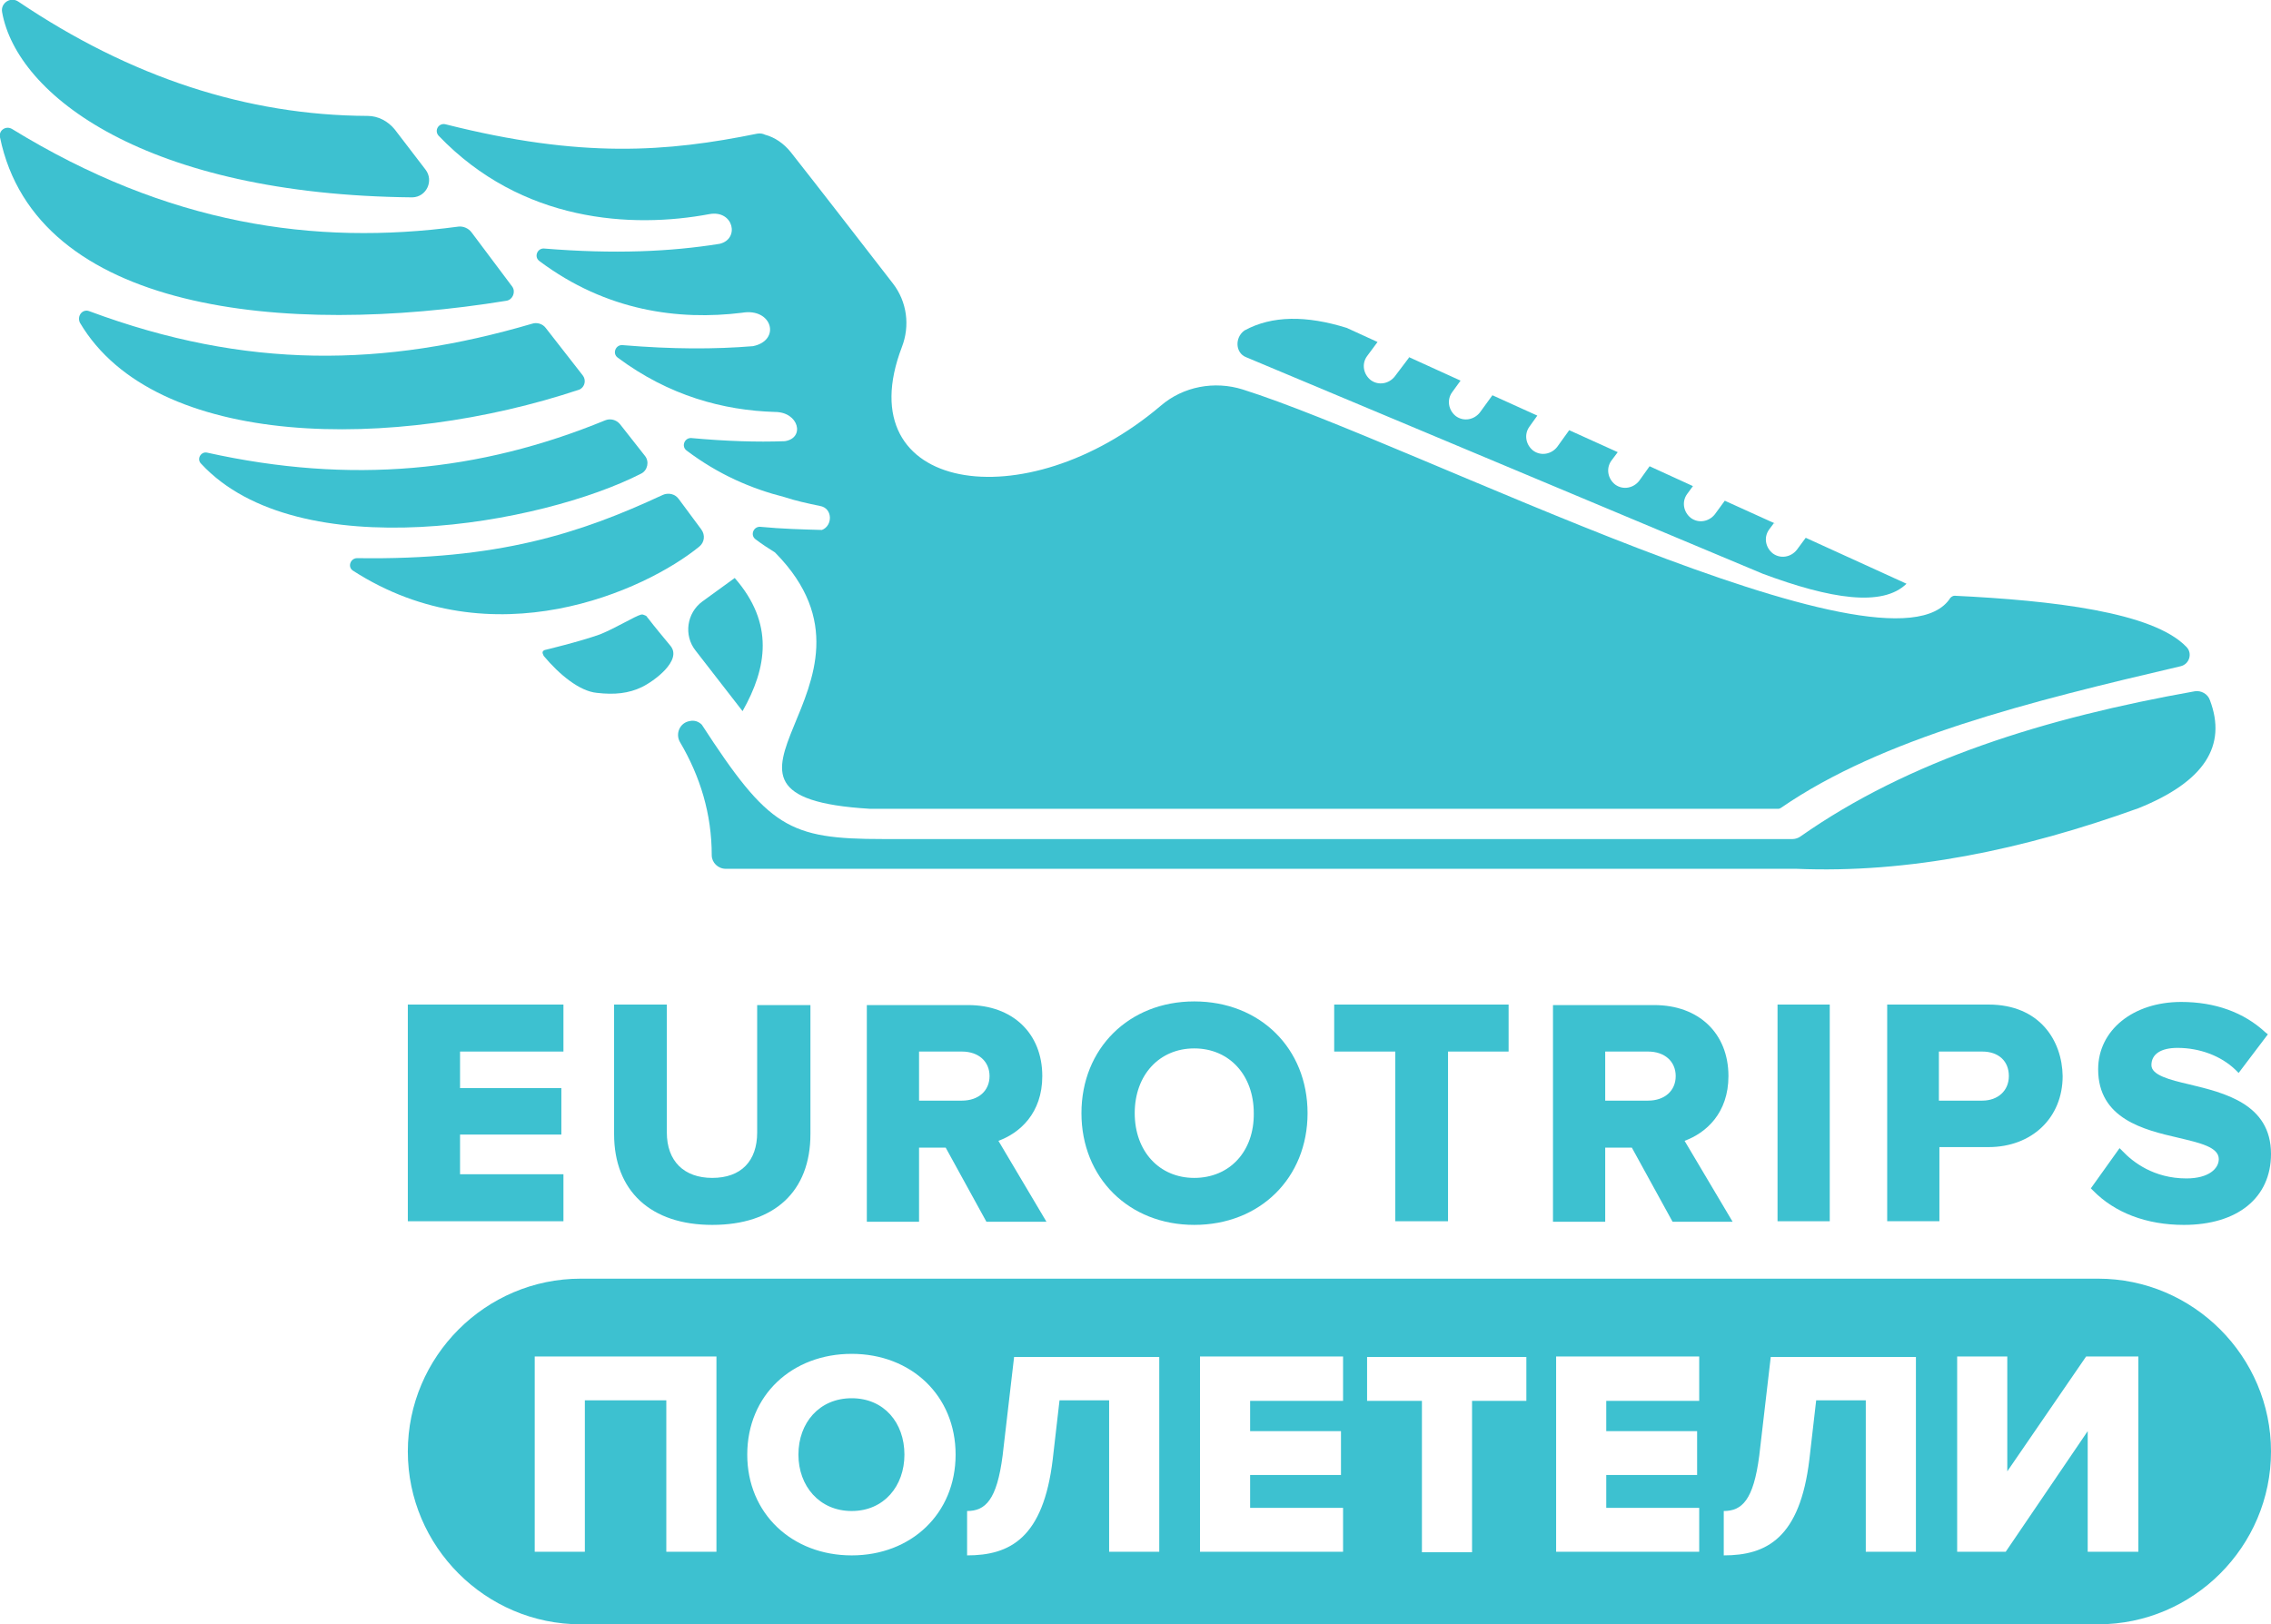
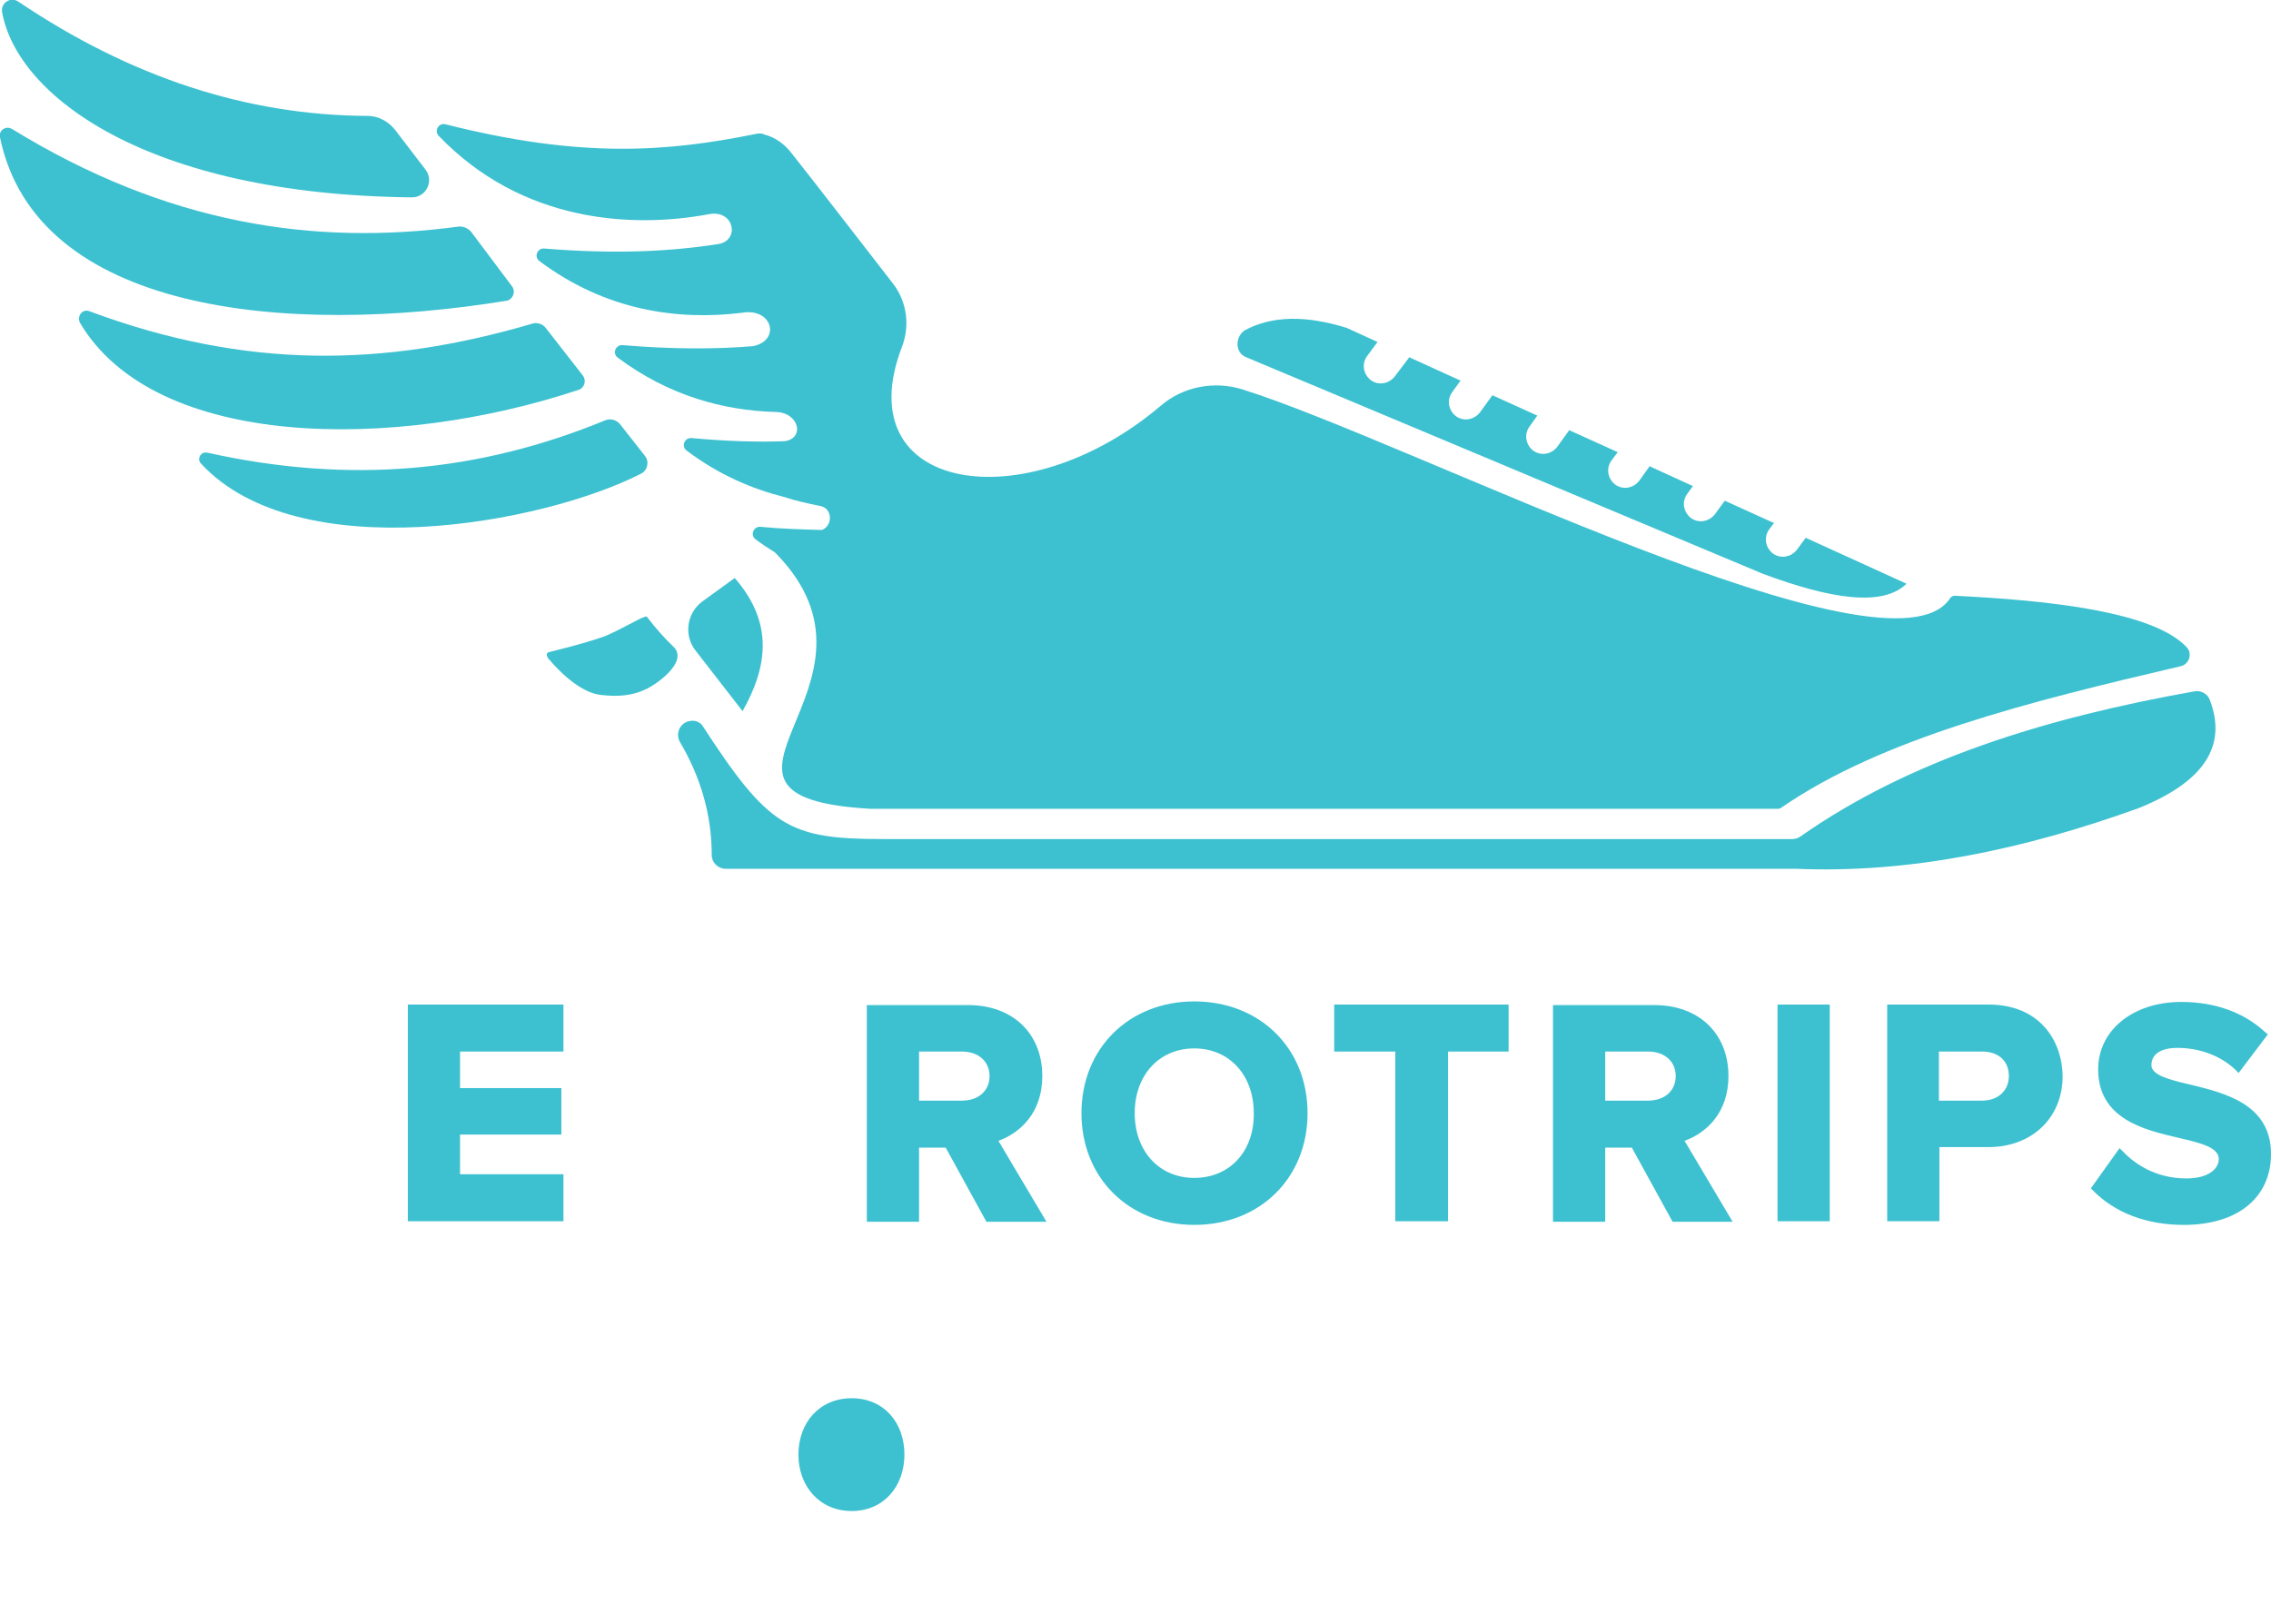
<svg xmlns="http://www.w3.org/2000/svg" id="Layer_1" x="0px" y="0px" viewBox="0 0 434.9 311.1" style="enable-background:new 0 0 434.9 311.1;" xml:space="preserve">
  <style type="text/css"> .st0{fill:#3DC1D0;} </style>
  <g>
    <g>
      <g>
        <g>
-           <path class="st0" d="M124.1,118.4c-0.1-0.1-0.2-0.2-0.2-0.3c-0.2-0.2-0.5-0.3-0.8-0.4c-0.1,0-0.2,0-0.3,0 c-1.2,0.3-4.9,2.6-7.9,3.8c-3.9,1.4-10.6,3-10.6,3c-0.2,0.1-0.4,0.2-0.4,0.5c0,0.2,0.2,0.5,0.2,0.6c3,3.6,6.9,6.8,10.2,7.1 c3.4,0.4,6.1,0.1,8.6-1.1c2.3-1.1,7.8-5.1,5.5-7.9C127,122,125.4,120.1,124.1,118.4z" />
+           <path class="st0" d="M124.1,118.4c-0.1-0.1-0.2-0.2-0.2-0.3c-0.1,0-0.2,0-0.3,0 c-1.2,0.3-4.9,2.6-7.9,3.8c-3.9,1.4-10.6,3-10.6,3c-0.2,0.1-0.4,0.2-0.4,0.5c0,0.2,0.2,0.5,0.2,0.6c3,3.6,6.9,6.8,10.2,7.1 c3.4,0.4,6.1,0.1,8.6-1.1c2.3-1.1,7.8-5.1,5.5-7.9C127,122,125.4,120.1,124.1,118.4z" />
          <path class="st0" d="M79,37.8c2.7-0.1,4.1-3.2,2.5-5.3l-5.9-7.7c-1.3-1.6-3.2-2.6-5.2-2.6C47.3,22.1,25,14.8,3.5,0.3 c-1.5-1-3.4,0.3-3.1,2C3.2,18.2,27.9,37.3,79,37.8z" />
          <path class="st0" d="M97,57.6c1.2-0.2,1.8-1.7,1.1-2.7l-7.8-10.4c-0.6-0.8-1.6-1.2-2.5-1.1C60.2,47.1,32.1,43,2.3,24.7 C1.1,24-0.3,25,0,26.3C6.9,59.8,54.6,64.5,97,57.6z" />
          <path class="st0" d="M111,74.6c1-0.5,1.3-1.8,0.6-2.7l-7.1-9.1c-0.6-0.8-1.7-1.1-2.6-0.8c-28.3,8.3-54.7,8.8-84.8-2.4 c-1.3-0.5-2.4,0.9-1.8,2.2C29.7,86.2,75.7,86.4,111,74.6z" />
          <path class="st0" d="M122.8,90.7c1.2-0.6,1.6-2.3,0.7-3.4l-4.8-6.1c-0.7-0.8-1.8-1.1-2.8-0.7c-24.1,9.9-48.7,12.3-76.2,6.2 c-1.2-0.3-2.1,1.2-1.2,2.1C57.1,108.9,103.9,100.4,122.8,90.7z" />
-           <path class="st0" d="M134.3,101.4l-4.3-5.8c-0.7-1-2-1.3-3.1-0.8c-15.9,7.4-31.6,12.5-58.5,12.1c-1.3,0-1.9,1.7-0.8,2.4 c26.7,17.2,56,3.8,66.3-4.6C134.9,103.9,135.1,102.5,134.3,101.4z" />
          <path class="st0" d="M134.5,115.2c-3,2.2-3.6,6.5-1.3,9.4l9,11.6c4.7-8.3,6.1-16.8-1.5-25.5L134.5,115.2z" />
          <path class="st0" d="M238.6,68.4l99,41.5c12.9,4.8,22.9,6.4,27.5,1.9l-19.3-8.8l-1.7,2.3c-1.1,1.4-3.1,1.8-4.6,0.7 c-1.4-1.1-1.8-3.1-0.7-4.6l0.9-1.2l0.3,0.1l0,0l-9.7-4.4l-1.9,2.6c-1.1,1.4-3.1,1.8-4.6,0.7l0,0c-1.4-1.1-1.8-3.1-0.7-4.6 l1.1-1.5l0,0l-8.3-3.8l-2,2.8c-1.1,1.4-3.1,1.8-4.6,0.7c-1.4-1.1-1.8-3.1-0.7-4.6l1.2-1.6l-9.5-4.3l0,0l0.2,0.1l-2.3,3.2 c-1.1,1.4-3.1,1.8-4.6,0.7c-1.4-1.1-1.8-3.1-0.7-4.6l1.5-2.1l-8.6-3.9l-2.4,3.3c-1.1,1.4-3.1,1.8-4.6,0.7 c-1.4-1.1-1.8-3.1-0.7-4.6l1.6-2.2l-10.1-4.6l0,0l0.3,0.1l-2.8,3.7c-1.1,1.4-3.1,1.8-4.6,0.7c-1.4-1.1-1.8-3.1-0.7-4.6l2-2.7 l-5.9-2.7c-7.7-2.4-14.3-2.4-19.6,0.5C236.4,64.7,236.6,67.6,238.6,68.4z" />
          <path class="st0" d="M423.2,134.1c-0.4-1.2-1.7-1.9-2.9-1.7c-28.7,5.1-54.7,13.2-75.5,27.8c-0.4,0.3-1,0.5-1.5,0.5H169.1 c-18.1,0-21.9-2.2-34.7-21.9c-0.6-0.6-1.4-0.9-2.3-0.7c-1.9,0.3-2.8,2.4-1.9,4c3.9,6.6,6.1,13.8,6.1,21.7c0,1.4,1.2,2.6,2.7,2.6 h205c21.5,0.9,43.3-3.6,65.5-11.6C422.2,149.7,426.5,142.8,423.2,134.1z" />
          <path class="st0" d="M135.9,41L135.9,41c4.6-0.8,5.8,4.8,1.9,5.7c-9.4,1.5-20.1,2-33.6,0.9c-1.3-0.1-2,1.6-0.9,2.4 c12.8,9.6,26.7,11.4,38.8,9.9l0,0c5.8-1,7.5,5.3,2.1,6.4l0,0c-7.3,0.6-15.4,0.6-25-0.2c-1.3-0.1-2,1.6-0.9,2.4 c9.8,7.3,20.2,10.1,30.1,10.4l0,0c4.6,0,5.8,5,1.9,5.6c-5.4,0.2-11.3,0-17.9-0.6c-1.3-0.1-2,1.6-0.9,2.4 c6.1,4.6,12.4,7.3,18.7,8.9l0,0c2.1,0.7,4.4,1.2,6.8,1.7c2.5,0.4,2.5,3.8,0.4,4.6c-3.7-0.1-7.6-0.2-11.8-0.6 c-1.3-0.1-2,1.6-0.9,2.4c1.2,0.9,2.4,1.7,3.7,2.5c0,0,0,0,0.1,0.1c25.1,25.5-21.7,46.6,18,49c0,0,0,0,0.1,0h174 c0.2,0,0.3-0.1,0.5-0.2c19.3-13.3,47.4-20.3,76.5-27.1c1.7-0.4,2.3-2.5,1.1-3.7c-6.4-6.7-25.8-8.9-44.4-9.8 c-0.3,0-0.6,0.2-0.8,0.4C362.3,132.2,270.7,84.9,238,74.6c-5.4-1.7-11.4-0.6-15.7,3.1c-26,22.1-60.2,16.6-49.6-11.2 c1.6-4.1,1-8.7-1.7-12.2c-5.5-7.1-14.7-19-19.6-25.2c-1.3-1.6-3-2.8-4.9-3.3l0,0c-0.4-0.2-0.9-0.3-1.5-0.2 c-17.2,3.5-33.6,4.8-59.7-1.8C84,23.5,83.1,25,84,26C99.9,42.6,121,43.8,135.9,41z" />
        </g>
        <g>
          <polygon class="st0" points="78.1,233.9 107.9,233.9 107.9,224.9 88.1,224.9 88.1,217.3 107.5,217.3 107.5,208.4 88.1,208.4 88.1,201.4 107.9,201.4 107.9,192.4 78.1,192.4 " />
-           <path class="st0" d="M145,216.9c0,5.5-3.1,8.7-8.6,8.7c-5.4,0-8.7-3.2-8.7-8.7v-24.5h-10.1v24.8c0,10.9,7,17.4,18.8,17.4 c11.9,0,18.8-6.4,18.8-17.4v-24.7H145V216.9L145,216.9z" />
          <path class="st0" d="M199.6,206.1c0-8.2-5.7-13.6-14.2-13.6H166V234h10v-14.2h5.1l7.8,14.2h11.5l-9.2-15.5 C195.3,217,199.6,213.2,199.6,206.1z M176,201.4h8.2c3.2,0,5.3,1.9,5.3,4.7s-2.1,4.7-5.3,4.7H176V201.4z" />
          <path class="st0" d="M228.7,191.8c-12.5,0-21.6,9-21.6,21.4s9.1,21.4,21.6,21.4c12.6,0,21.7-9,21.7-21.4 S241.3,191.8,228.7,191.8z M228.7,225.6c-6.7,0-11.4-5.1-11.4-12.4c0-7.3,4.7-12.4,11.4-12.4s11.4,5.1,11.4,12.4 C240.2,220.5,235.5,225.6,228.7,225.6z" />
          <polygon class="st0" points="255.5,201.4 267.2,201.4 267.2,233.9 277.3,233.9 277.3,201.4 288.9,201.4 288.9,192.4 255.5,192.4 " />
          <path class="st0" d="M331,206.1c0-8.2-5.7-13.6-14.2-13.6h-19.4V234h10v-14.2h5.1l7.8,14.2h11.5l-9.2-15.5 C326.7,217,331,213.2,331,206.1z M307.4,201.4h8.2c3.2,0,5.3,1.9,5.3,4.7s-2.1,4.7-5.3,4.7h-8.2V201.4z" />
          <rect x="340.4" y="192.4" class="st0" width="10" height="41.5" />
          <path class="st0" d="M380.8,192.4h-19.4v41.5h10v-14.2h9.4c8.3,0,14.2-5.6,14.2-13.6C394.9,199.3,390.6,192.4,380.8,192.4z M371.3,201.4h8.3c3.1,0,5.1,1.8,5.1,4.7c0,2.8-2.1,4.7-5.1,4.7h-8.3V201.4z" />
          <path class="st0" d="M419.3,207.7c-3.9-0.9-7.3-1.8-7.3-3.7c0-2.1,1.8-3.3,5-3.3c4.2,0,8.3,1.5,11.1,4.2l0.6,0.6l5.6-7.4 l-0.5-0.4c-4.1-3.8-9.6-5.8-16.1-5.8c-9.2,0-15.9,5.4-15.9,12.9c0,9.5,8.8,11.6,15.3,13.1c4.2,1,7.8,1.8,7.8,4.1 c0,1.8-1.9,3.7-6.2,3.7c-6.3,0-10.3-3.2-12.2-5.2l-0.6-0.6l-5.5,7.7l0.4,0.4c4.2,4.3,10.3,6.6,17.4,6.6 c10.3,0,16.7-5.2,16.7-13.6C434.9,211.4,425.9,209.3,419.3,207.7z" />
        </g>
      </g>
    </g>
  </g>
  <g>
    <path class="st0" d="M163.1,267.8c-6.2,0-10.2,4.7-10.2,10.8c0,6,4,10.8,10.2,10.8c6.2,0,10.1-4.8,10.1-10.8 C173.2,272.5,169.3,267.8,163.1,267.8z" />
-     <path class="st0" d="M401.8,244.9H111.2c-18.2,0-33.1,14.9-33.1,33.1v0c0,18.2,14.9,33.1,33.1,33.1h290.6 c18.2,0,33.1-14.9,33.1-33.1v0C434.9,259.8,420,244.9,401.8,244.9z M137.2,297.2h-9.6v-29H112v29h-9.6v-37.4h34.8V297.2z M163.1,297.9c-11.4,0-20-8-20-19.3c0-11.4,8.6-19.3,20-19.3s19.9,8,19.9,19.3C183,289.9,174.5,297.9,163.1,297.9z M222,297.2h-9.6 v-29h-9.5l-1.3,11.3c-1.8,15.1-8.2,18.4-16.4,18.4v-8.5c3.5,0,5.7-2.1,6.8-10.6l2.2-18.9H222V297.2z M257.2,268.3h-17.8v5.8h17.4 v8.4h-17.4v6.3h17.8v8.4h-27.4v-37.4h27.4V268.3z M292.3,268.3h-10.4v29h-9.6v-29h-10.5v-8.4h30.5V268.3z M325.4,268.3h-17.8v5.8 H325v8.4h-17.4v6.3h17.8v8.4h-27.4v-37.4h27.4V268.3z M366.9,297.2h-9.6v-29h-9.5l-1.3,11.3c-1.8,15.1-8.2,18.4-16.4,18.4v-8.5 c3.5,0,5.7-2.1,6.8-10.6l2.2-18.9h27.8V297.2z M409.5,297.2h-9.7v-23.1l-15.7,23.1h-9.3v-37.4h9.6v22l15.1-22h10V297.2z" />
  </g>
</svg>